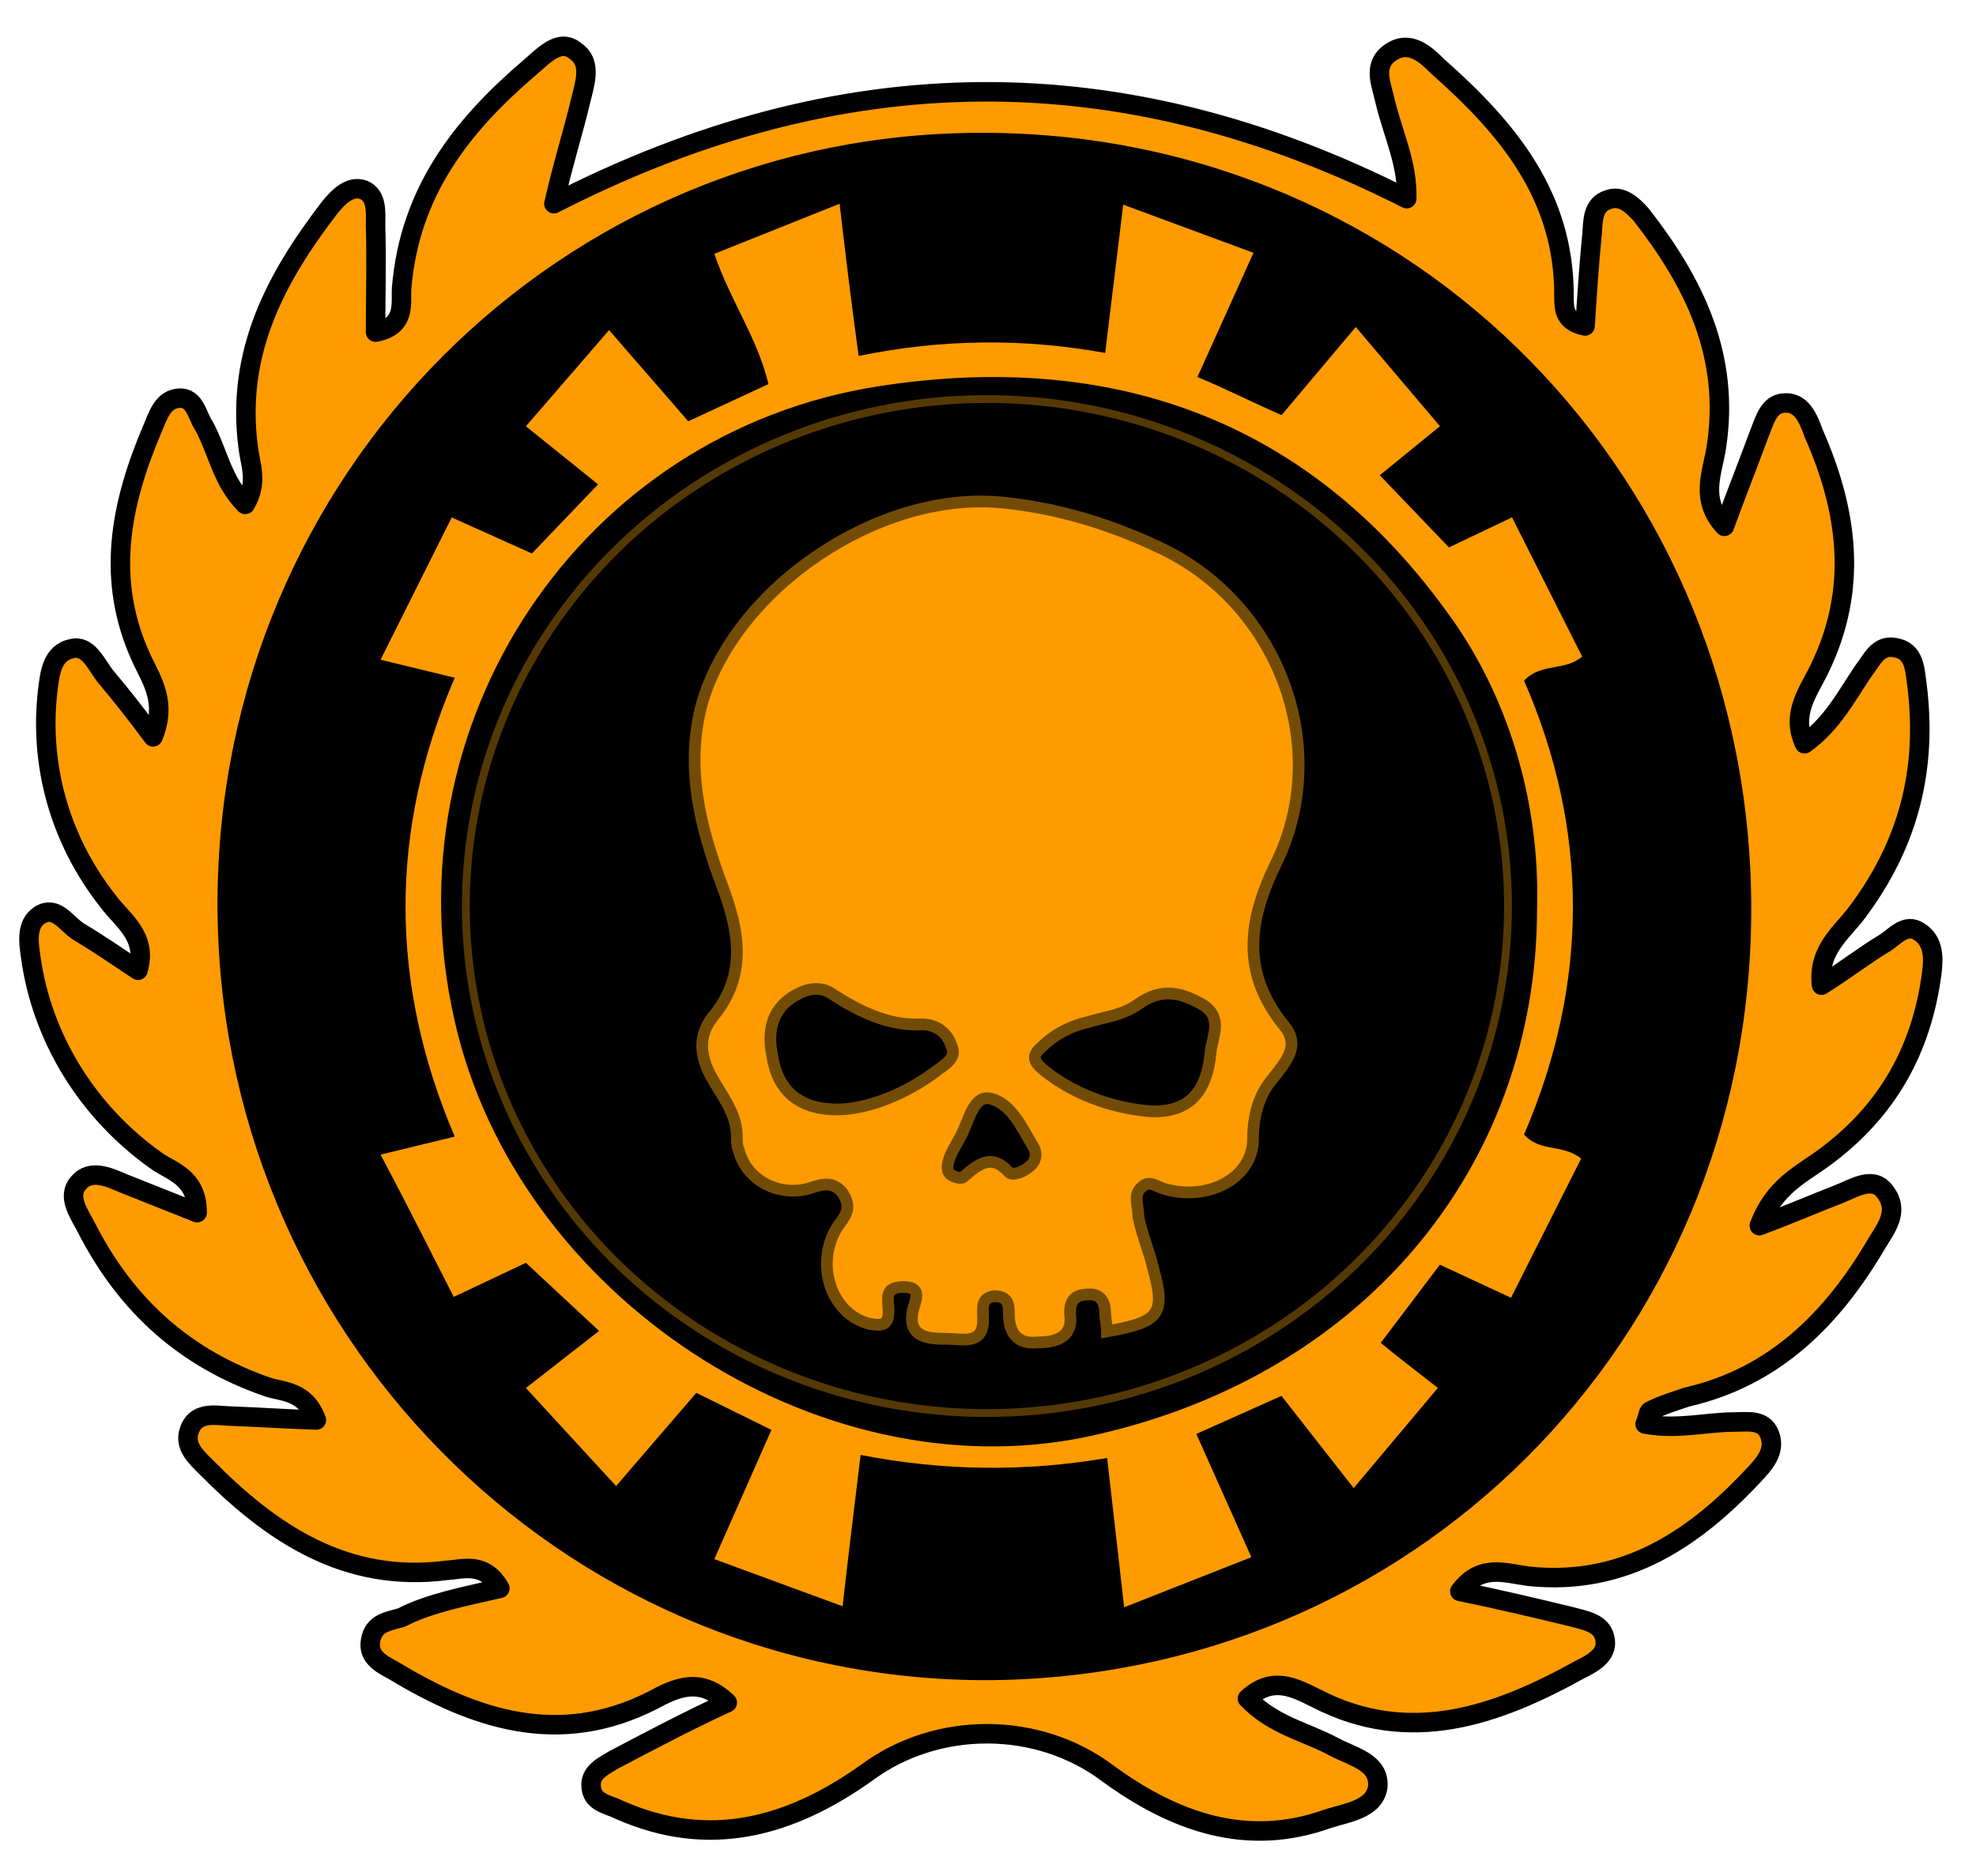
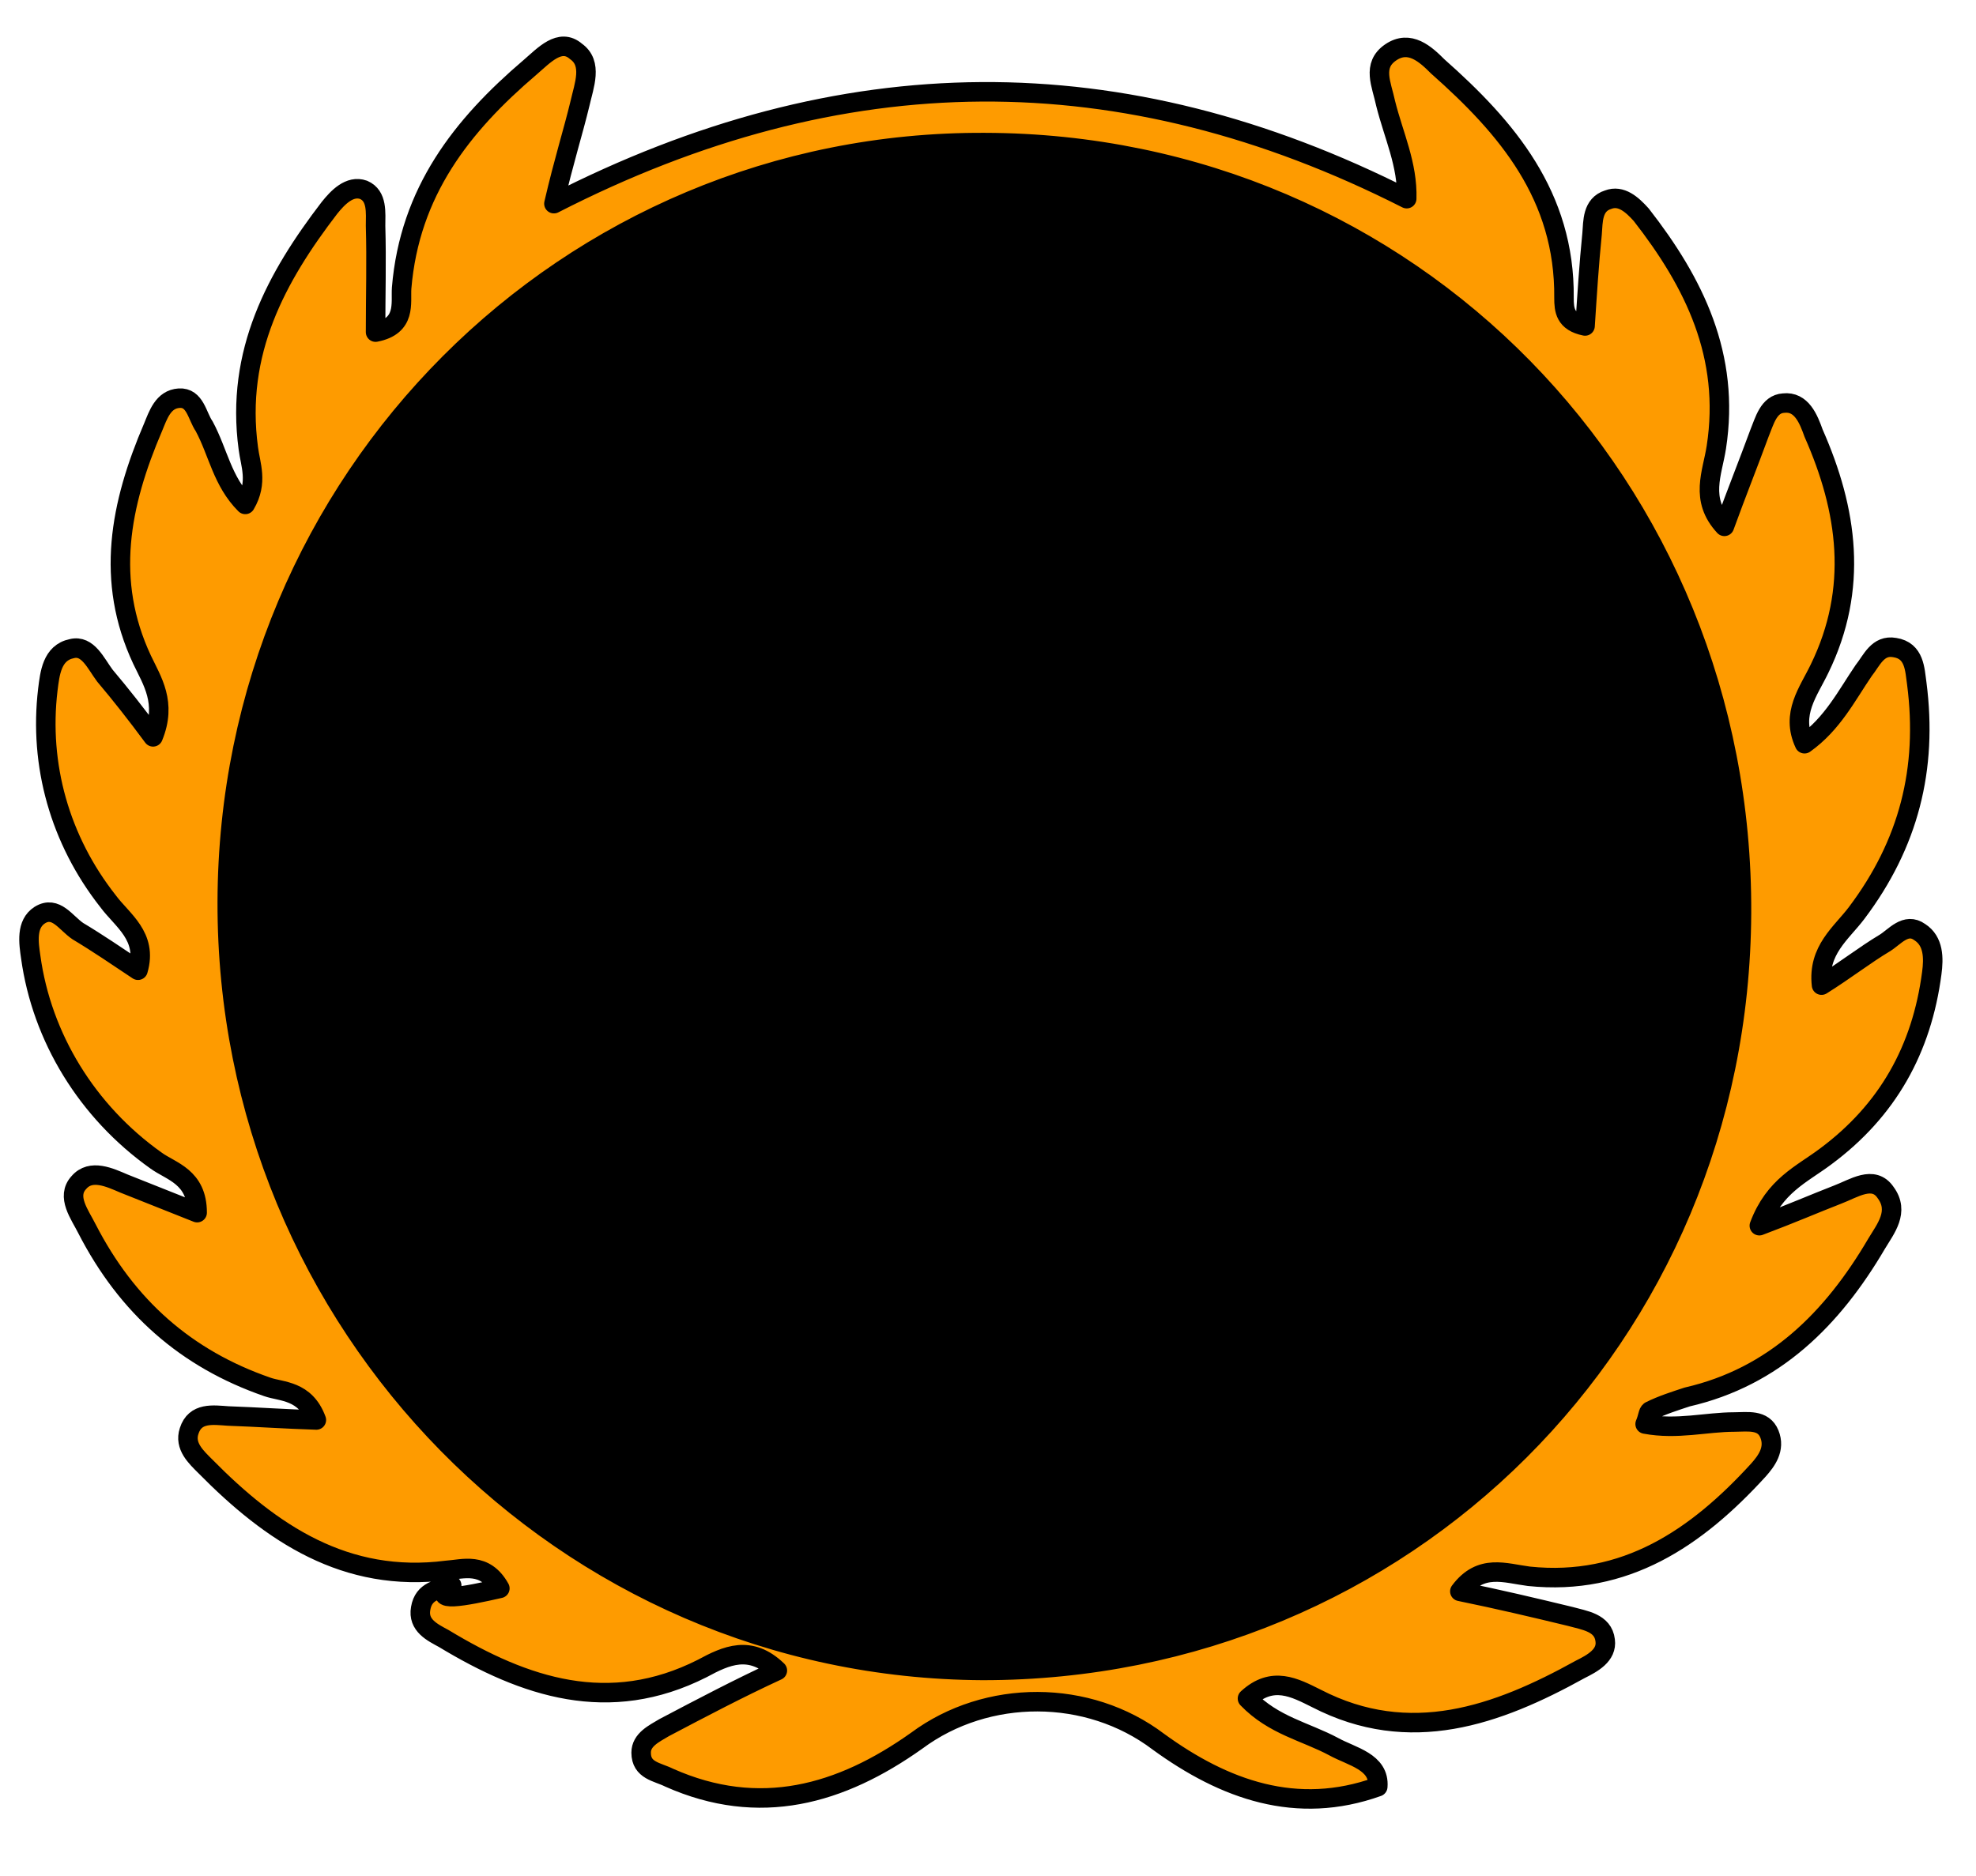
<svg xmlns="http://www.w3.org/2000/svg" version="1.1" id="Слой_1" x="0px" y="0px" viewBox="0 0 2532.8 2405.5" style="enable-background:new 0 0 2532.8 2405.5;" xml:space="preserve">
  <style type="text/css">.st0{fill:#FE9B00;stroke:#000000;stroke-width:25;stroke-linecap:round;stroke-linejoin:round;stroke-miterlimit:10;}
	.st1{fill:#000000;}
	.st2{opacity:0.75;fill:none;stroke:#724C07;stroke-width:10;stroke-miterlimit:10;enable-background:new    ;}
	.st3{fill:#FE9B00;}
	.st4{fill:#FE9B00;stroke:#724C07;stroke-width:15;stroke-miterlimit:10;}</style>
  <ellipse cx="1277.8" cy="1162.9" rx="995.5" ry="995.5" />
-   <path class="st0" d="M640.7,2036.4c-19.3-34.7-47.5-24.4-68.1-23.1c-129.7,16.7-224.8-47.5-309.6-133.6c-11.6-11.6-27-25.7-20.6-45  c7.7-24.4,30.8-20.6,50.1-19.3c37.3,1.3,73.2,3.9,113,5.1c-14.1-38.5-45-36-62.9-42.4c-104-36-179.8-102.8-231.2-202.9  c-9-18-27-41.1-10.3-59.1c15.4-18,39.8-6.4,57.8,1.3l93.8,37.3c0-46.2-33.4-52.7-52.7-66.8c-88.6-62.9-146.4-158-160.6-260.8  c-2.6-18-6.4-42.4,11.6-53.9c20.6-12.8,33.4,10.3,48.8,20.6c25.7,15.4,50.1,32.1,77.1,50.1c12.8-43.7-20.6-64.2-38.5-88.6  c-61.7-78.4-88.6-174.7-77.1-271c2.6-20.6,5.1-47.5,30.8-52.7c20.6-5.1,30.8,19.3,42.4,34.7c20.6,24.4,39.8,48.8,61.7,78.4  c18-43.7-1.3-71.9-14.1-98.9c-47.5-101.5-28.3-199.1,14.1-298c6.4-15.4,12.8-36,33.4-37.3s23.1,23.1,32.1,36  c18,33.4,23.1,70.6,52.7,100.2c16.7-28.3,6.4-51.4,3.9-71.9c-16.7-123.3,36-219.6,104-308.3c10.3-12.8,25.7-29.5,43.7-23.1  c18,7.7,15.4,29.5,15.4,46.2c1.3,45,0,88.6,0,136.2c39.8-7.7,32.1-37.3,33.4-56.5C525.1,245.8,591.9,161,679.2,86.5  c18-15.4,38.5-38.5,59.1-20.6c21.8,15.4,10.3,43.7,5.1,66.8c-9,37.3-20.6,73.2-33.4,128.4c368.6-188.8,728.3-191.4,1093.1-6.4  c1.3-43.7-16.7-80.9-27-122c-5.1-24.4-18-48.8,6.4-65.5s45,2.6,60.4,18c88.6,78.4,163.1,165.7,161.8,296.7c0,15.4,1.3,30.8,27,36  c2.6-39.8,5.1-79.6,9-118.2c1.3-15.4,0-37.3,20.6-43.7c16.7-6.4,30.8,6.4,42.4,19.3c68.1,87.3,114.3,181.1,96.3,298  c-5.1,33.4-21.8,66.8,10.3,101.5c15.4-42.4,30.8-80.9,45-119.5c6.4-15.4,11.6-37.3,30.8-38.5c23.1-2.6,32.1,20.6,38.5,38.5  c43.7,98.9,57.8,199.1,7.7,301.9c-14.1,29.5-37.3,57.8-19.3,96.3c36-25.7,53.9-61.7,75.8-93.8c10.3-12.8,18-33.4,39.8-29.5  c25.7,3.9,25.7,28.3,28.3,46.2c14.1,109.2-10.3,205.5-77.1,294.1c-19.3,25.7-50.1,47.5-45,92.5c30.8-19.3,55.2-38.5,80.9-53.9  c12.8-7.7,27-27,45-14.1c18,11.6,18,33.4,15.4,52.7c-12.8,97.6-56.5,176-136.2,235.1c-30.8,23.1-65.5,37.3-84.8,88.6  c41.1-15.4,70.6-28.3,100.2-39.8c20.6-7.7,46.2-25.7,61.7-2.6c18,24.4,0,46.2-11.6,65.5c-56.5,96.3-131,170.8-242.8,196.5  c-15.4,5.1-32.1,10.3-47.5,18c-2.6,1.3-2.6,7.7-6.4,16.7c41.1,7.7,78.4-2.6,114.3-2.6c16.7,0,37.2-3.9,45,15.4s-3.9,34.7-14.1,46.2  c-79.6,87.3-170.8,149-294.1,136.2c-30.8-3.9-61.7-16.7-88.6,19.3c50.1,10.3,93.8,20.6,141.3,32.1c18,5.1,42.4,7.7,45,30.8  c2.6,19.3-16.7,29.5-32.1,37.2c-106.6,59.1-218.4,98.9-337.8,37.3c-28.3-14.1-56.5-29.5-88.6,0c33.4,34.7,74.5,42.4,110.5,61.7  c23.1,12.8,59.1,19.3,56.5,51.4c-3.9,29.5-41.1,33.4-64.2,41.1c-104,37.3-196.5,3.9-281.3-57.8c-89.9-68.1-219.6-68.1-309.6-1.3  c-97.6,69.4-201.7,98.9-317.3,47.5c-15.4-7.7-36-9-36-32.1c0-16.7,16.7-24.4,29.5-32.1c48.8-25.7,95.1-50.1,145.1-73.2  c-34.7-33.4-65.5-19.3-96.3-2.6c-119.5,60.4-227.4,24.4-331.4-38.5c-14.1-7.7-33.4-16.7-29.5-38.5c3.9-23.1,23.1-24.4,39.8-29.5  C549.5,2055.6,595.8,2046.6,640.7,2036.4z M2232.2,1170.6c2.6-548.5-425.2-986.5-969.8-987.8c-535.6-2.6-969.8,431.6-971.1,973.6  s431.6,982.6,968.5,985.2C1800.6,2141.7,2229.6,1714,2232.2,1170.6z" />
+   <path class="st0" d="M640.7,2036.4c-19.3-34.7-47.5-24.4-68.1-23.1c-129.7,16.7-224.8-47.5-309.6-133.6c-11.6-11.6-27-25.7-20.6-45  c7.7-24.4,30.8-20.6,50.1-19.3c37.3,1.3,73.2,3.9,113,5.1c-14.1-38.5-45-36-62.9-42.4c-104-36-179.8-102.8-231.2-202.9  c-9-18-27-41.1-10.3-59.1c15.4-18,39.8-6.4,57.8,1.3l93.8,37.3c0-46.2-33.4-52.7-52.7-66.8c-88.6-62.9-146.4-158-160.6-260.8  c-2.6-18-6.4-42.4,11.6-53.9c20.6-12.8,33.4,10.3,48.8,20.6c25.7,15.4,50.1,32.1,77.1,50.1c12.8-43.7-20.6-64.2-38.5-88.6  c-61.7-78.4-88.6-174.7-77.1-271c2.6-20.6,5.1-47.5,30.8-52.7c20.6-5.1,30.8,19.3,42.4,34.7c20.6,24.4,39.8,48.8,61.7,78.4  c18-43.7-1.3-71.9-14.1-98.9c-47.5-101.5-28.3-199.1,14.1-298c6.4-15.4,12.8-36,33.4-37.3s23.1,23.1,32.1,36  c18,33.4,23.1,70.6,52.7,100.2c16.7-28.3,6.4-51.4,3.9-71.9c-16.7-123.3,36-219.6,104-308.3c10.3-12.8,25.7-29.5,43.7-23.1  c18,7.7,15.4,29.5,15.4,46.2c1.3,45,0,88.6,0,136.2c39.8-7.7,32.1-37.3,33.4-56.5C525.1,245.8,591.9,161,679.2,86.5  c18-15.4,38.5-38.5,59.1-20.6c21.8,15.4,10.3,43.7,5.1,66.8c-9,37.3-20.6,73.2-33.4,128.4c368.6-188.8,728.3-191.4,1093.1-6.4  c1.3-43.7-16.7-80.9-27-122c-5.1-24.4-18-48.8,6.4-65.5s45,2.6,60.4,18c88.6,78.4,163.1,165.7,161.8,296.7c0,15.4,1.3,30.8,27,36  c2.6-39.8,5.1-79.6,9-118.2c1.3-15.4,0-37.3,20.6-43.7c16.7-6.4,30.8,6.4,42.4,19.3c68.1,87.3,114.3,181.1,96.3,298  c-5.1,33.4-21.8,66.8,10.3,101.5c15.4-42.4,30.8-80.9,45-119.5c6.4-15.4,11.6-37.3,30.8-38.5c23.1-2.6,32.1,20.6,38.5,38.5  c43.7,98.9,57.8,199.1,7.7,301.9c-14.1,29.5-37.3,57.8-19.3,96.3c36-25.7,53.9-61.7,75.8-93.8c10.3-12.8,18-33.4,39.8-29.5  c25.7,3.9,25.7,28.3,28.3,46.2c14.1,109.2-10.3,205.5-77.1,294.1c-19.3,25.7-50.1,47.5-45,92.5c30.8-19.3,55.2-38.5,80.9-53.9  c12.8-7.7,27-27,45-14.1c18,11.6,18,33.4,15.4,52.7c-12.8,97.6-56.5,176-136.2,235.1c-30.8,23.1-65.5,37.3-84.8,88.6  c41.1-15.4,70.6-28.3,100.2-39.8c20.6-7.7,46.2-25.7,61.7-2.6c18,24.4,0,46.2-11.6,65.5c-56.5,96.3-131,170.8-242.8,196.5  c-15.4,5.1-32.1,10.3-47.5,18c-2.6,1.3-2.6,7.7-6.4,16.7c41.1,7.7,78.4-2.6,114.3-2.6c16.7,0,37.2-3.9,45,15.4s-3.9,34.7-14.1,46.2  c-79.6,87.3-170.8,149-294.1,136.2c-30.8-3.9-61.7-16.7-88.6,19.3c50.1,10.3,93.8,20.6,141.3,32.1c18,5.1,42.4,7.7,45,30.8  c2.6,19.3-16.7,29.5-32.1,37.2c-106.6,59.1-218.4,98.9-337.8,37.3c-28.3-14.1-56.5-29.5-88.6,0c33.4,34.7,74.5,42.4,110.5,61.7  c23.1,12.8,59.1,19.3,56.5,51.4c-104,37.3-196.5,3.9-281.3-57.8c-89.9-68.1-219.6-68.1-309.6-1.3  c-97.6,69.4-201.7,98.9-317.3,47.5c-15.4-7.7-36-9-36-32.1c0-16.7,16.7-24.4,29.5-32.1c48.8-25.7,95.1-50.1,145.1-73.2  c-34.7-33.4-65.5-19.3-96.3-2.6c-119.5,60.4-227.4,24.4-331.4-38.5c-14.1-7.7-33.4-16.7-29.5-38.5c3.9-23.1,23.1-24.4,39.8-29.5  C549.5,2055.6,595.8,2046.6,640.7,2036.4z M2232.2,1170.6c2.6-548.5-425.2-986.5-969.8-987.8c-535.6-2.6-969.8,431.6-971.1,973.6  s431.6,982.6,968.5,985.2C1800.6,2141.7,2229.6,1714,2232.2,1170.6z" />
  <ellipse class="st1" cx="1265" cy="1161.6" rx="714.2" ry="698.8" />
-   <ellipse class="st2" cx="1265" cy="1161.6" rx="667.9" ry="650" />
-   <path class="st3" d="M674.1,1779.5l93.8-73.2l-93.8-87.3l-92.5,43.7c-30.8-60.4-60.4-119.5-93.8-182.4l95.1-23.1  c-83.5-195.2-84.8-391.8,0-588.3l-95.1-23.1L579,663.4l102.8,46.2l84.8-88.6l-92.5-74.5l106.6-123.3l101.5,116.9L985,492.4  c-14.1-59.1-48.8-106.6-69.4-167l160.6-64.2c7.7,66.8,15.4,129.7,24.4,195.2c105.3-21.8,210.7-23.1,316-3.9l23.1-190.1l167,61.7  l-71.9,159.3c34.7,14.1,66.8,30.8,107.9,48.8l95.1-113l107.9,127.2l-77.1,62.9l88.6,92.5l80.9-38.5l89.9,178.5  c-23.1,19.3-52.7,7.7-74.5,30.8c83.5,191.4,83.5,387.9,0,581.9c20.6,23.1,48.8,11.6,73.2,30.8l-89.9,178.5l-91.2-42.4l-75.8,100.2  c16.7,14.1,43.7,34.7,73.2,57.8l-107.9,128.4l-92.5-118.2l-109.2,48.8l70.6,158l-163.1,64.2l-21.8-191.4  c-105.3,18-210.7,16.7-316-3.9c-7.7,64.2-15.4,125.9-23.1,194l-164.4-60.4l73.2-165.7l-96.3-47.5l-102.8,119.5L674.1,1779.5z   M1970.2,1164.2c3.9-138.7-38.5-276.2-116.9-381.5C1672.2,533.5,1419.1,450,1127.5,495c-384.1,59.1-632,434.2-544.6,814.4  c79.6,351.9,463.7,603.7,807.9,533.1C1741.5,1769.2,1970.2,1500.7,1970.2,1164.2L1970.2,1164.2z" />
-   <path class="st4" d="M1419,1706.9c0-7.1-2.4-16.6-2.4-23.7c0-11.9-4.7-23.7-19-23.7c-14.2,0-26.1,2.4-26.1,23.7  c4.7,30.8-16.6,37.9-42.7,37.9c-23.7,2.4-35.6-11.9-35.6-35.6c0-11.9,0-23.7-19-23.7c-16.6,2.4-14.2,14.2-14.2,26.1  c2.4,37.9-26.1,28.5-47.4,28.5c-19,0-49.8,0-42.7-35.6c2.4-11.9,14.2-30.8-11.9-30.8s-19,16.6-19,30.8c0,19-9.5,19-23.7,16.6  c-49.8-11.9-71.1-75.9-42.7-123.3c9.5-14.2,21.3-23.7,7.1-45.1c-14.2-16.6-28.5-9.5-45.1-4.7c-37.9,9.5-78.3-11.9-87.7-49.8  c-2.4-4.7-2.4-11.9-2.4-16.6c0-30.8-19-52.2-33.2-78.3c-14.2-26.1-16.6-52.2,2.4-75.9c45.1-54.5,33.2-111.5,11.9-168.4  c-28.5-75.9-47.4-151.8-26.1-232.4c42.7-149.4,227.6-275.1,386.5-258.5c71.1,7.1,139.9,28.5,203.9,59.3  c151.8,73.5,218.2,258.5,144.6,405.5c-35.6,73.5-42.7,139.9,11.9,206.3c21.3,26.1,0,47.4-14.2,66.4c-19,21.3-26.1,49.8-26.1,78.3  c0,49.8-56.9,80.6-113.8,64c-9.5-2.4-19-11.9-28.5-2.4c-11.9,9.5-4.7,23.7-4.7,37.9c4.7,23.7,14.2,45.1,19,66.4  C1494.8,1685.6,1485.4,1695.1,1419,1706.9z M1473.5,1424.7c49.8,2.4,73.5-23.7,78.3-75.9c2.4-21.3,16.6-45.1-11.9-61.7  c-26.1-14.2-49.8-21.3-80.6,0c-19,14.2-42.7,16.6-66.4,23.7c-21.3,4.7-42.7,16.6-56.9,30.8c-14.2,11.9-11.9,19,2.4,30.8  C1373.9,1401,1421.3,1420,1473.5,1424.7L1473.5,1424.7z M1072.8,1422.4c37.9,0,87.7-19,128.1-49.8c9.5-7.1,26.1-16.6,19-30.8  c-4.7-16.6-19-28.5-37.9-28.5c-42.7,2.4-80.6-16.6-113.8-37.9c-11.9-9.5-28.5-9.5-42.7-2.4c-35.6,16.6-42.7,47.4-35.6,80.6  C996.9,1401,1027.7,1422.4,1072.8,1422.4L1072.8,1422.4z M1229.3,1510.1c4.7,0,4.7,0,7.1-2.4c19-16.6,35.6-28.5,56.9-4.7  c4.7,4.7,19,0,28.5-9.5c7.1-7.1,7.1-16.6,2.4-23.7c-14.2-23.7-28.5-56.9-56.9-61.7c-21.3-2.4-26.1,33.2-37.9,52.2  c-4.7,9.5-11.9,19-14.2,30.8C1212.7,1503,1217.4,1507.7,1229.3,1510.1L1229.3,1510.1z" />
</svg>